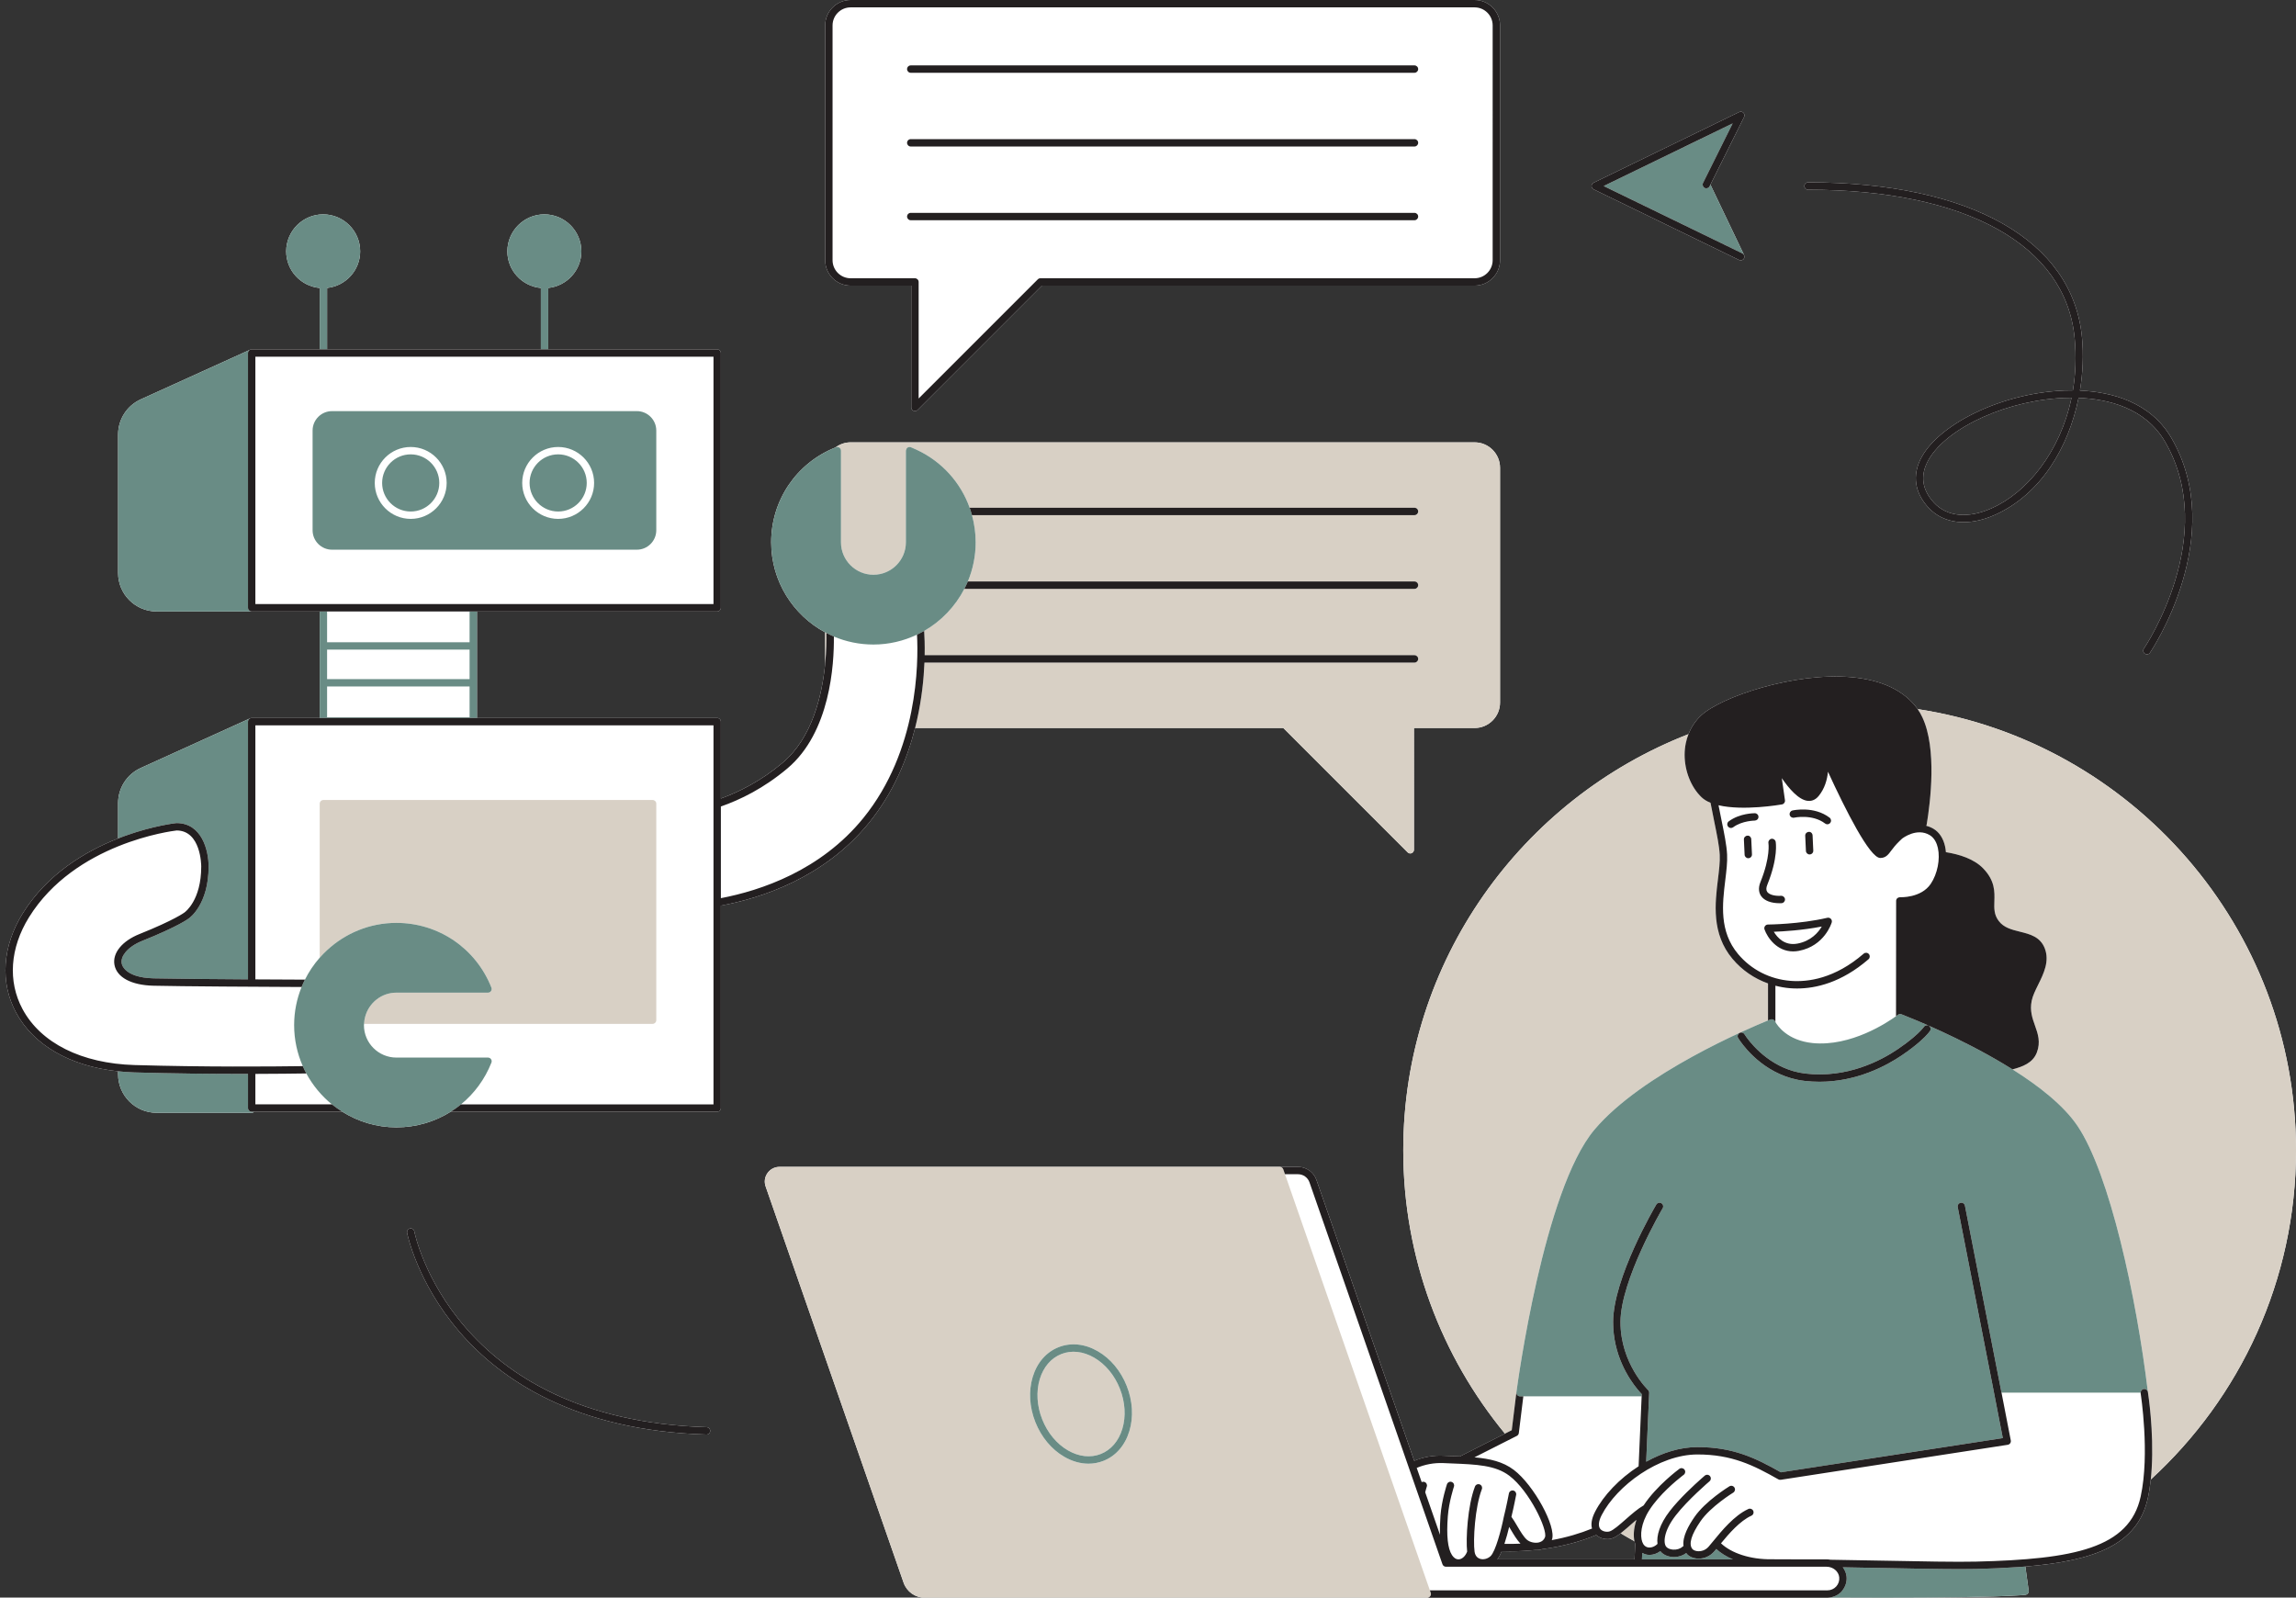
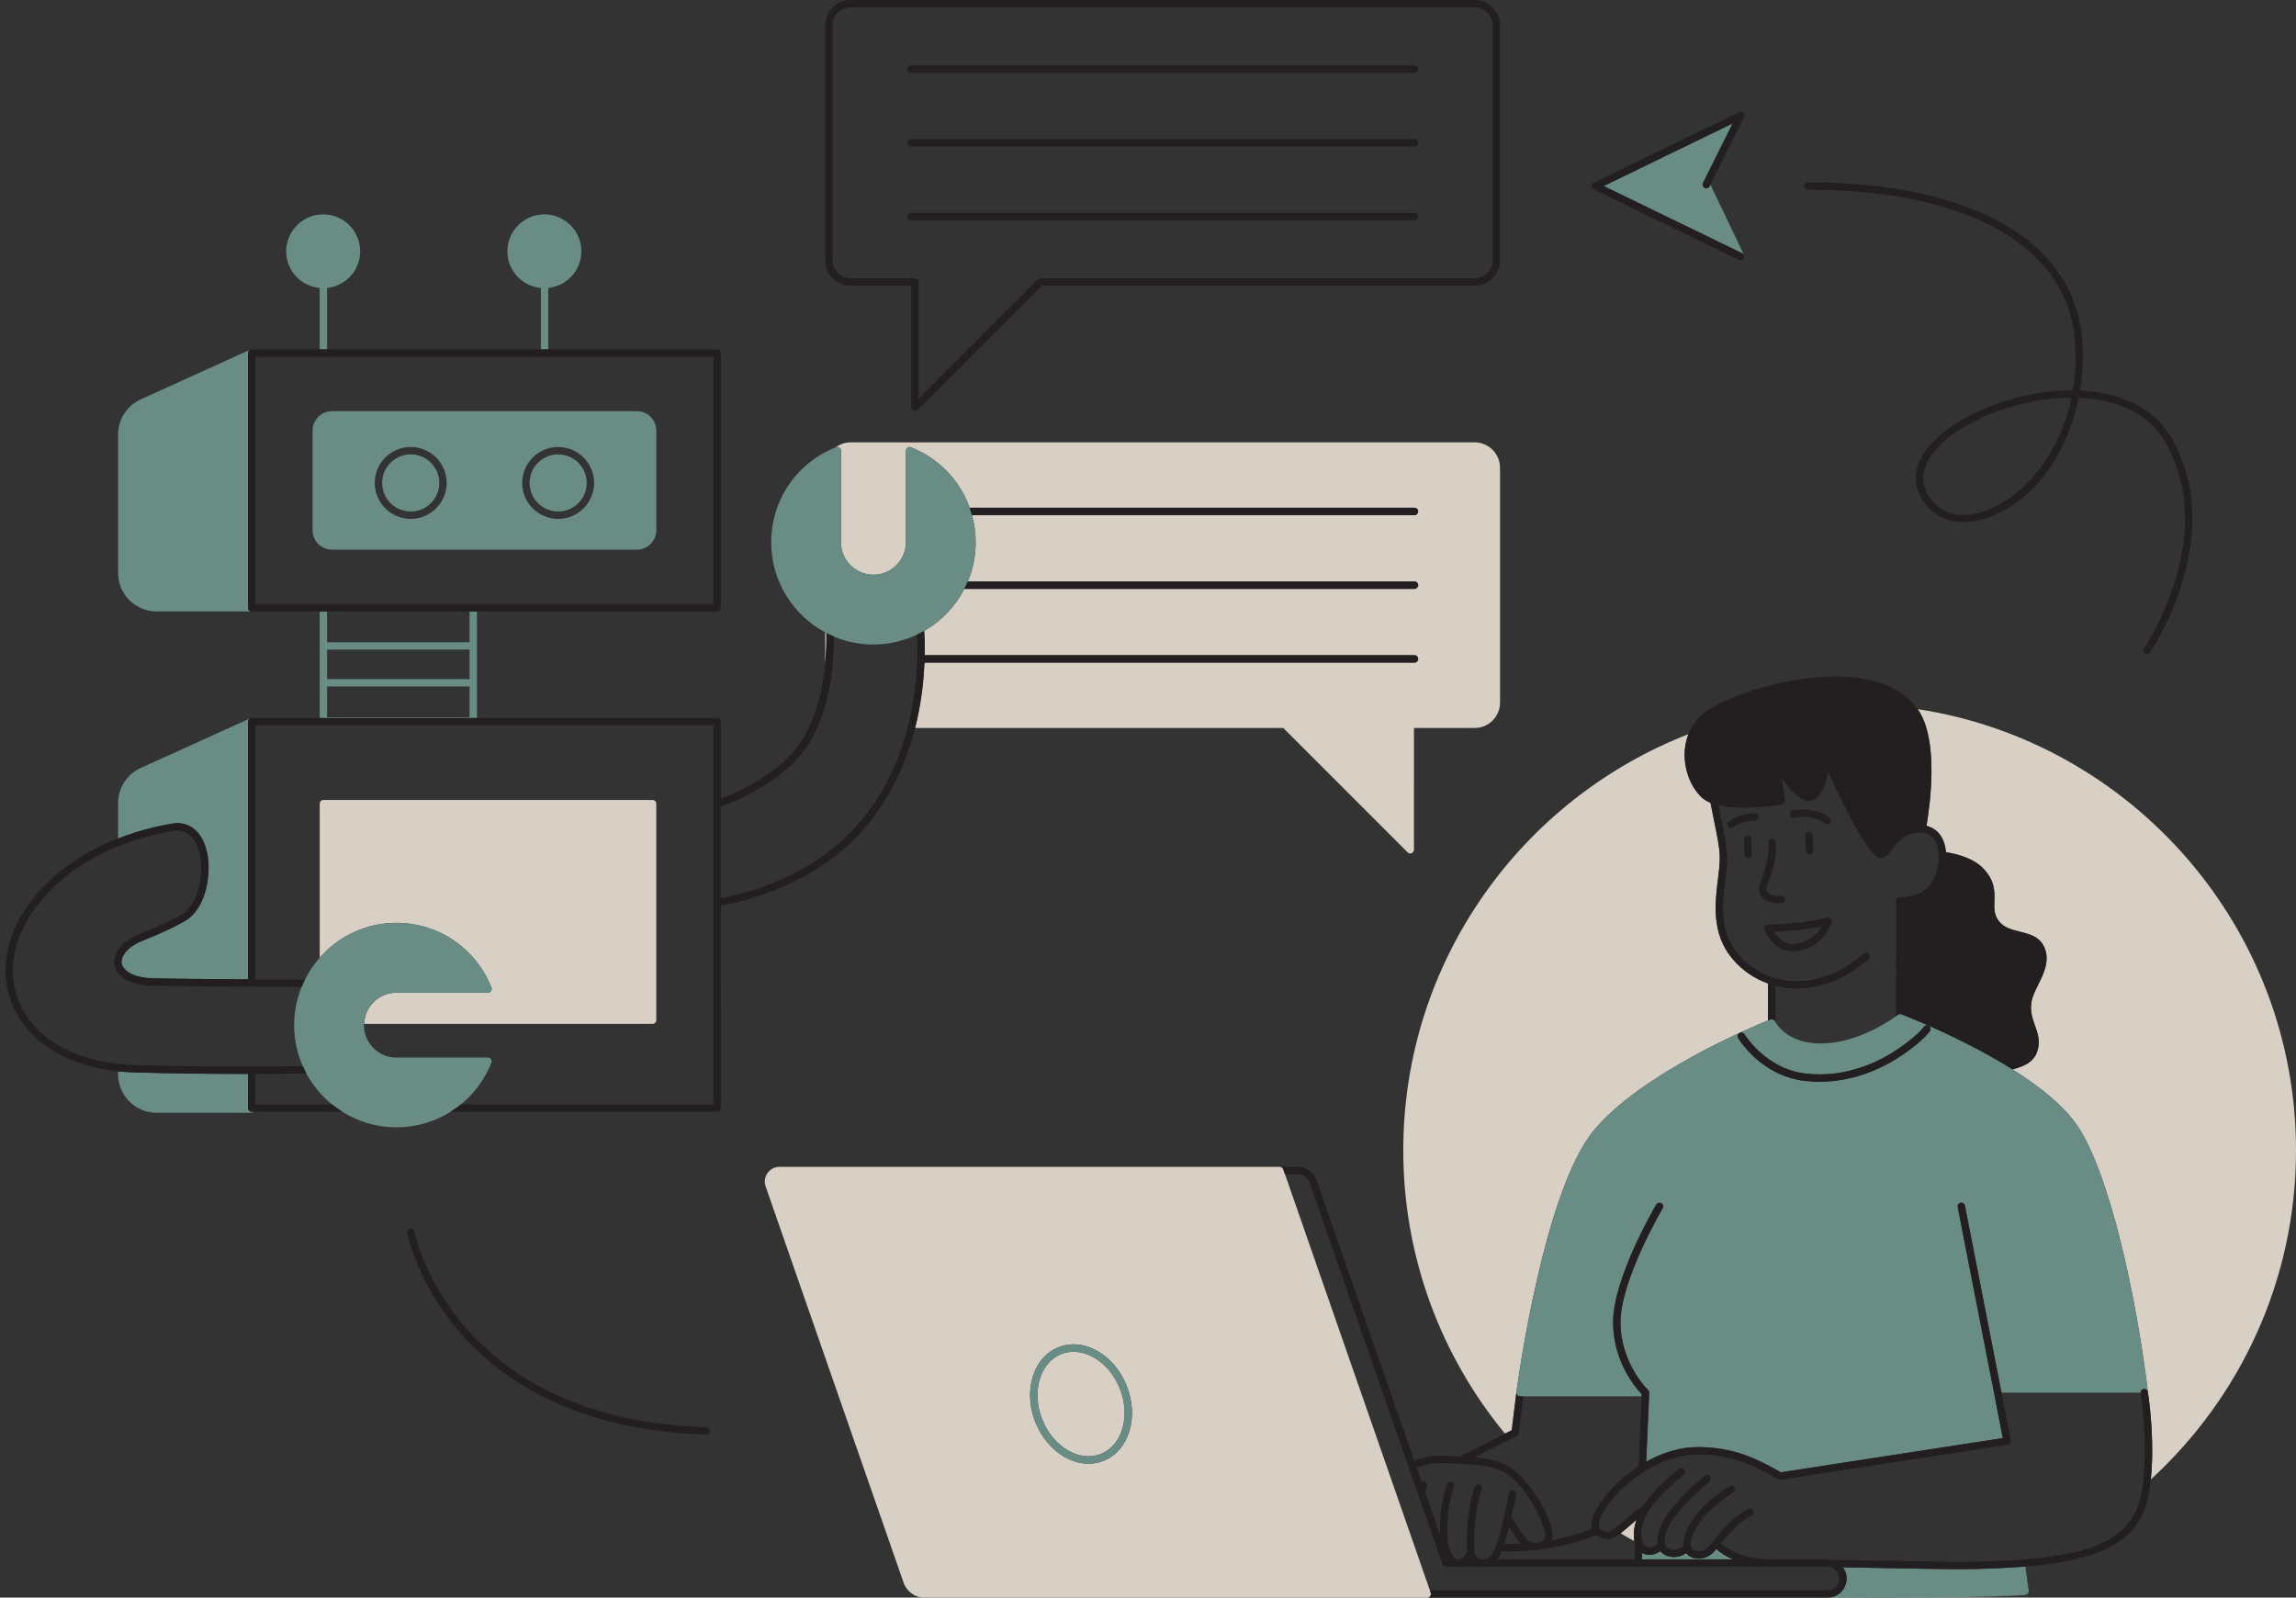
<svg xmlns="http://www.w3.org/2000/svg" height="410.6" preserveAspectRatio="xMidYMid meet" version="1.0" viewBox="-1.4 0.0 590.1 410.6" width="590.1" zoomAndPan="magnify">
  <rect x="-1.4" y="0.0" width="590.1" height="410.6" fill="#333333" stroke="none" />
  <g id="change1_1">
-     <path d="M183.872,232.76v52.023c0,0.524-0.424,0.947-0.947,0.947h-68.484c-4.084,2.565-8.883,4.015-13.967,4.015 c-5.105,0-9.858-1.487-13.895-4.015h-22.63c-0.171,0.167-0.404,0.272-0.662,0.272H38.841c-5.453,0-9.891-4.437-9.891-9.891v-0.778 c-12.259-1.296-21.697-6.662-26.223-15.078c-4.16-7.733-3.538-17.022,1.707-25.488c6.326-10.21,16.22-16.016,24.516-19.27V206.4 c0-3.871,2.277-7.406,5.802-9.006l28.142-12.776c0.003-0.001,0.006,0,0.009-0.001c0.117-0.052,0.246-0.084,0.383-0.084H80.77v-9.049 v-9.474v-8.857H63.287H38.841c-5.453,0-9.891-4.437-9.891-9.891v-35.604c0-3.871,2.277-7.406,5.802-9.006l28.142-12.776 c0.003-0.001,0.006,0,0.009-0.002c0.117-0.052,0.246-0.084,0.383-0.084H80.77V74.019c-4.82-0.457-8.617-4.48-8.617-9.417 c0-5.242,4.265-9.508,9.508-9.508s9.508,4.265,9.508,9.508c0,4.899-3.738,8.897-8.505,9.406v15.783h54.951V74.019 c-4.82-0.457-8.617-4.48-8.617-9.417c0-5.242,4.265-9.508,9.508-9.508s9.508,4.265,9.508,9.508c0,4.899-3.738,8.897-8.505,9.406 v15.783h43.414c0.524,0,0.947,0.424,0.947,0.947v65.467c0,0.524-0.424,0.947-0.947,0.947h-61.741v8.857v9.474v9.049h61.741 c0.524,0,0.947,0.424,0.947,0.947v19.751c4.666-1.689,10.304-4.493,15.874-9.183c7.645-6.438,10.163-17.444,10.938-25.485v-8.032 c-8.251-4.436-13.876-13.149-13.876-23.156c0-10.811,6.488-20.367,16.536-24.383c1.087-0.808,2.42-1.302,3.875-1.302h160.375 c3.603,0,6.534,2.931,6.534,6.534v60.345c0,3.604-2.931,6.535-6.534,6.535H362v31.295c0,0.383-0.231,0.729-0.585,0.875 c-0.117,0.048-0.241,0.072-0.363,0.072c-0.246,0-0.488-0.096-0.67-0.278l-31.964-31.964H233.79 c-2.017,7.983-5.588,16.654-11.842,24.355C210.526,225.527,194.451,230.789,183.872,232.76z M217.219,73.413h15.591v31.294 c0,0.383,0.23,0.729,0.585,0.875c0.118,0.049,0.241,0.072,0.363,0.072c0.246,0,0.489-0.096,0.67-0.278l31.964-31.964h111.203 c3.603,0,6.534-2.931,6.534-6.535V6.534c0-3.603-2.931-6.534-6.534-6.534H217.219c-3.604,0-6.535,2.931-6.535,6.534v60.345 C210.684,70.482,213.615,73.413,217.219,73.413z M588.705,295.645c0,33.458-14.403,63.61-37.327,84.6 c-0.176,1.636-0.417,3.25-0.753,4.791c-2.586,11.862-13.485,16.112-31.485,17.591l0.85,6.187c0.035,0.259-0.037,0.52-0.2,0.724 c-0.163,0.202-0.402,0.329-0.661,0.35l-0.542,0.052c-0.27,0.028-0.542,0.054-0.823,0.072c-7.235,0.466-20.61,0.622-35.216,0.622 c-4.539,0-9.197-0.015-13.827-0.04c-0.145,0.013-0.287,0.046-0.434,0.046H365.42H240.433h-4.155c-2.452,0-4.64-1.554-5.445-3.869 l-35.461-101.846c-0.408-1.171-0.229-2.422,0.489-3.433c0.719-1.012,1.842-1.591,3.082-1.591h3.594h124.987h4.687 c2.132,0,4.036,1.355,4.739,3.37l25.13,72.178c2.337-0.966,4.896-1.443,7.579-1.303l2.252,0.094c0.657,0.026,1.29,0.054,1.919,0.082 l11.57-5.855c-16.325-19.823-26.142-45.196-26.142-72.821c0-48.655,30.461-90.305,73.303-106.955 c0.704-1.789,1.765-3.401,3.163-4.732c5.028-4.791,23.902-11.206,38.615-9.92c7.861,0.687,13.595,3.406,17.041,8.08 c0.031,0.041,0.054,0.091,0.084,0.133C546.454,190.693,588.705,238.328,588.705,295.645z M384.568,398.674 c-0.349,0.84-0.726,1.563-1.121,2.107h35.252l0.171-3.932c-0.077-0.227-0.144-0.472-0.199-0.734c-1.195-0.66-2.378-1.34-3.546-2.042 c-0.824,0.634-1.579,1.114-2.256,1.326c-1.207,0.379-2.876,0.149-4.026-0.874c-3.952,1.656-8.699,2.954-13.986,3.644 c-0.057,0.018-0.106,0.049-0.165,0.065c-0.491,0.134-1.019,0.161-1.552,0.14c-2.092,0.214-4.253,0.343-6.49,0.343 C385.963,398.718,385.266,398.696,384.568,398.674z M180.211,366.803c-65.384-1.948-75.032-49.817-75.122-50.3 c-0.096-0.516-0.592-0.857-1.104-0.759c-0.514,0.094-0.855,0.588-0.76,1.103c0.092,0.498,9.965,49.854,76.928,51.851 c0.01,0,0.019,0,0.03,0c0.51,0,0.931-0.405,0.947-0.92C181.144,367.257,180.734,366.82,180.211,366.803z M462.348,47.814 c0-0.524,0.424-0.947,0.947-0.947c41.748,0,68.066,14.913,70.404,39.891c0.409,4.368,0.235,9.01-0.533,13.624 c7.99,0.349,18.097,2.848,23.539,12.235c14.641,25.253-5.329,54.853-5.533,55.149c-0.183,0.267-0.479,0.411-0.781,0.411 c-0.185,0-0.372-0.054-0.537-0.167c-0.431-0.296-0.54-0.885-0.244-1.318c0.196-0.286,19.491-28.918,5.455-53.125 c-5.07-8.745-14.683-11.017-22.246-11.304c-2.561,12.651-9.641,24.775-21.541,30.085c-6.78,3.025-13.142,2.33-17.018-1.864 c-3.216-3.479-4.078-7.446-2.494-11.475c3.542-9.008,19.431-17.318,35.421-18.527c1.251-0.093,2.679-0.159,4.173-0.146 c0.699-4.191,0.894-8.682,0.452-13.404c-2.235-23.902-27.849-38.172-68.516-38.172C462.771,48.762,462.348,48.338,462.348,47.814z M531.006,102.231c-1.329,0.001-2.567,0.058-3.677,0.142c-15.336,1.159-30.499,8.933-33.8,17.33 c-1.318,3.352-0.603,6.547,2.122,9.496c3.351,3.622,8.767,4.139,14.855,1.42C519.559,126.579,528.107,116.206,531.006,102.231z M408.189,48.666l37.399,18.161c0.133,0.064,0.274,0.095,0.414,0.095c0.155,0,0.303-0.052,0.439-0.124 c0.039-0.021,0.071-0.045,0.107-0.071c0.04-0.029,0.086-0.045,0.122-0.081c0.035-0.035,0.037-0.087,0.066-0.126 c0.036-0.048,0.092-0.075,0.119-0.132c0.03-0.062,0.034-0.128,0.05-0.193c0.008-0.033,0.021-0.065,0.025-0.099 c0.022-0.171-0.001-0.337-0.068-0.492c-0.005-0.012,0.001-0.026-0.005-0.038l-8.66-18.107l8.653-17.385 c0.181-0.363,0.111-0.8-0.174-1.089c-0.287-0.288-0.722-0.363-1.088-0.185l-37.399,18.162c-0.326,0.158-0.533,0.489-0.533,0.852 C407.656,48.177,407.863,48.508,408.189,48.666z" fill="#fff" />
-   </g>
+     </g>
  <g id="change2_1">
    <path d="M213.446,114.948c-0.035,0.014-0.067,0.031-0.102,0.045c1.087-0.808,2.42-1.302,3.875-1.302h160.375 c3.603,0,6.534,2.931,6.534,6.534v60.345c0,3.604-2.931,6.535-6.534,6.535h-15.592V218.4c0,0.383-0.231,0.729-0.585,0.875 c-0.117,0.048-0.241,0.072-0.363,0.072c-0.246,0-0.488-0.096-0.67-0.278l-31.964-31.964h-94.63c0.161-0.636,0.313-1.268,0.454-1.895 c1.262-5.591,1.782-10.758,1.952-14.916h125.943c0.524,0,0.947-0.424,0.947-0.947c0-0.524-0.424-0.947-0.947-0.947H236.254 c0.05-2.714-0.04-4.861-0.133-6.24c4.401-2.529,7.998-6.288,10.326-10.813h115.692c0.524,0,0.947-0.424,0.947-0.947 s-0.424-0.947-0.947-0.947H247.345c1.294-3.105,2.015-6.506,2.015-10.074c0-2.407-0.338-4.745-0.949-6.98h113.728 c0.524,0,0.947-0.424,0.947-0.947c0-0.524-0.424-0.947-0.947-0.947H247.815c-2.321-6.506-7.153-11.901-13.642-14.915 c-0.478-0.222-0.957-0.442-1.453-0.637c-0.291-0.115-0.622-0.079-0.881,0.097c-0.188,0.128-0.295,0.326-0.354,0.54 c-0.022,0.081-0.06,0.157-0.06,0.243v23.547c0,4.6-3.743,8.343-8.342,8.343c-4.6,0-8.343-3.742-8.343-8.343v-23.059v-0.488 c0-0.314-0.155-0.607-0.414-0.784C214.068,114.868,213.735,114.832,213.446,114.948z M210.99,162.679 c-0.1-0.052-0.206-0.094-0.306-0.148v8.032C211.003,167.254,211.027,164.456,210.99,162.679z M166.324,205.611H81.718 c-0.524,0-0.947,0.424-0.947,0.947v39.585c0.598-0.679,1.231-1.324,1.895-1.939c4.688-4.336,10.934-7.011,17.809-7.011 c10.847,0,20.436,6.532,24.428,16.639c0.116,0.292,0.079,0.622-0.097,0.881c-0.177,0.259-0.47,0.415-0.784,0.415h-23.547 c-3.827,0-7.026,2.605-8.005,6.125c-0.169,0.609-0.279,1.239-0.305,1.895h74.16c0.524,0,0.947-0.424,0.947-0.947v-55.642 C167.272,206.035,166.848,205.611,166.324,205.611z M416.681,392.785c-0.541,0.469-1.065,0.911-1.557,1.289 c1.169,0.701,2.351,1.381,3.546,2.042c-0.137-0.658-0.192-1.422-0.143-2.267c0.054-0.921,0.253-1.944,0.604-3.029l0.007-0.17 c-0.486,0.413-0.974,0.838-1.46,1.265C417.335,392.217,417.008,392.501,416.681,392.785z M443.866,246.435 c-5.438-6.475-4.491-14.245-3.729-20.49c0.279-2.28,0.542-4.432,0.453-6.216c-0.115-2.276-0.716-5.209-1.414-8.608 c-0.31-1.508-0.639-3.117-0.949-4.786c-0.9-0.37-1.687-0.834-2.3-1.418c-2.691-2.562-4.361-6.745-4.361-10.916 c0-1.031,0.108-2.035,0.307-3.004c0.163-0.797,0.395-1.567,0.687-2.307c-42.841,16.65-73.303,58.3-73.303,106.955 c0,27.625,9.817,52.998,26.142,72.821l1.735-0.878l0.006-0.003l1.199-9.767c0-0.001,0-0.001,0.001-0.002 c0-0.002-0.001-0.005-0.001-0.007c0.281-2.113,7.004-51.947,20.037-67.445c12.183-14.486,40.053-26.233,44.625-28.094v-9.51 C449.465,251.498,446.32,249.356,443.866,246.435z M491.461,182.25c0.466,0.65,0.863,1.376,1.223,2.144 c3.746,7.986,2.075,21.663,1.087,27.584c-0.016,0.097-0.059,0.18-0.101,0.263c0.621,0.158,1.251,0.403,1.881,0.781 c1.475,0.886,2.496,2.446,2.955,4.511c0.107,0.48,0.173,0.982,0.217,1.492c3.463,0.553,7.218,1.725,9.579,4.17 c3.044,3.155,2.955,5.97,2.876,8.451c-0.057,1.843-0.109,3.433,1.121,5.057c1.312,1.73,3.314,2.226,5.435,2.753 c2.572,0.638,5.233,1.297,6.395,4.287c1.284,3.305-0.298,6.51-1.695,9.339c-0.724,1.466-1.406,2.85-1.667,4.134 c-0.518,2.543,0.174,4.484,0.842,6.36c0.744,2.091,1.514,4.252,0.479,6.941c-1.049,2.728-3.711,3.647-6.246,4.333 c6.829,4.298,13.162,9.282,16.703,14.534c8.271,12.262,15.174,44.041,18.089,68.397c0,0.001,0.001,0.002,0.001,0.003 c0.08,0.505,1.555,10.035,0.975,19.621c-0.057,0.949-0.132,1.897-0.233,2.839c22.924-20.99,37.327-51.142,37.327-84.6 C588.705,238.328,546.454,190.693,491.461,182.25z M266.462,364.803c1.373,3.468,3.723,6.299,6.616,7.972 c2.822,1.632,5.821,1.958,8.446,0.916c2.626-1.04,4.589-3.331,5.529-6.451c0.963-3.199,0.738-6.872-0.635-10.34 c-1.373-3.466-3.723-6.297-6.616-7.97c-2.824-1.632-5.824-1.958-8.446-0.916c-2.626,1.04-4.589,3.331-5.529,6.451 c-0.963,3.199-0.738,6.872,0.635,10.34V364.803z M366.316,409.38c0.1,0.289,0.054,0.609-0.124,0.86 c-0.178,0.25-0.464,0.398-0.772,0.398H240.433h-4.155c-2.452,0-4.64-1.554-5.445-3.869l-35.461-101.846 c-0.408-1.171-0.229-2.422,0.489-3.433c0.719-1.012,1.842-1.591,3.082-1.591h3.594h124.987c0.403,0,0.762,0.255,0.896,0.637 l0.438,1.258l37.237,106.95L366.316,409.38z M264.701,365.501c0,0.002,0,0.002,0,0.002c1.53,3.862,4.168,7.028,7.43,8.912 c2.034,1.177,4.16,1.773,6.23,1.773c1.324,0,2.624-0.244,3.862-0.735c3.175-1.256,5.536-3.98,6.646-7.666 c1.086-3.607,0.842-7.72-0.687-11.584c-1.529-3.862-4.168-7.028-7.43-8.912c-3.333-1.928-6.916-2.296-10.092-1.038 c-3.175,1.256-5.536,3.98-6.646,7.666C262.927,357.525,263.171,361.639,264.701,365.501z" fill="#d8d0c5" />
  </g>
  <g id="change3_1">
    <path d="M28.951,147.262v-35.604c0-3.871,2.277-7.406,5.802-9.006l28.142-12.776c0.003-0.001,0.006,0,0.009-0.002 c-0.332,0.147-0.565,0.477-0.565,0.864v1.47v63.05v0.947c0,0.524,0.424,0.947,0.947,0.947H38.841 C33.388,157.153,28.951,152.715,28.951,147.262z M43.872,211.55c0.032-0.004,0.064-0.006,0.096-0.006 c6.51,0,8.246,7.019,8.246,11.166c0,9.731-4.879,13.195-5.086,13.338c-0.052,0.044-2.592,2.017-11.986,5.775 c-1.911,0.766-3.387,1.805-4.297,2.921c-0.765,0.939-1.136,1.932-0.967,2.871c0.1,0.557,0.428,1.125,0.967,1.654 c1.168,1.146,3.429,2.086,7.236,2.178c4.561,0.112,14.817,0.198,24.257,0.256V186.95v-1.47c0-0.387,0.233-0.717,0.565-0.864 c-0.003,0.001-0.006,0-0.009,0.001l-28.142,12.776c-3.525,1.6-5.802,5.135-5.802,9.006v9.097c0.643-0.252,1.273-0.486,1.895-0.708 C38.118,212.187,43.75,211.562,43.872,211.55z M62.339,284.783v-0.675v-8.099c-0.388,0-0.769,0.001-1.165,0.001 c-8.123,0-17.927-0.089-28.042-0.383c-0.773-0.023-1.533-0.067-2.287-0.12c-0.641-0.045-1.269-0.108-1.895-0.174v0.778 c0,5.453,4.437,9.891,9.891,9.891h24.445c0.258,0,0.491-0.105,0.662-0.272h-0.662C62.763,285.73,62.339,285.307,62.339,284.783z M80.77,74.019v15.772h1.895V74.008c4.766-0.509,8.505-4.508,8.505-9.406c0-5.242-4.265-9.508-9.508-9.508 c-5.242,0-9.508,4.265-9.508,9.508C72.154,69.539,75.951,73.562,80.77,74.019z M137.616,74.019v15.772h1.895V74.008 c4.766-0.509,8.505-4.508,8.505-9.406c0-5.242-4.265-9.508-9.508-9.508c-5.242,0-9.508,4.265-9.508,9.508 C128.999,69.539,132.796,73.562,137.616,74.019z M82.665,157.153v7.91h36.624v-7.91h1.895v8.857v9.474v9.049H80.77v-9.049v-9.474 v-8.857H82.665z M119.289,176.432H82.665v7.911h36.624V176.432z M82.665,166.957v7.579h36.624v-7.579H82.665z M111.502,124.122 c0-4.051-3.295-7.345-7.345-7.345s-7.345,3.295-7.345,7.345c0,4.051,3.295,7.345,7.345,7.345S111.502,128.172,111.502,124.122z M142.054,116.776c-4.051,0-7.345,3.295-7.345,7.345c0,4.051,3.295,7.345,7.345,7.345c4.051,0,7.345-3.295,7.345-7.345 S146.105,116.776,142.054,116.776z M167.272,110.659v25.625c0,2.754-2.241,4.995-4.995,4.995H83.935 c-2.754,0-4.995-2.241-4.995-4.995v-25.625c0-2.754,2.241-4.995,4.995-4.995h78.342 C165.031,105.664,167.272,107.904,167.272,110.659z M104.157,133.362c5.095,0,9.24-4.145,9.24-9.24c0-5.095-4.145-9.24-9.24-9.24 s-9.24,4.145-9.24,9.24C94.917,129.217,99.062,133.362,104.157,133.362z M151.294,124.122c0-5.095-4.145-9.24-9.24-9.24 s-9.24,4.145-9.24,9.24c0,5.095,4.145,9.24,9.24,9.24S151.294,129.217,151.294,124.122z M92.469,261.253 c0.978-3.52,4.178-6.125,8.005-6.125h23.547c0.314,0,0.607-0.155,0.784-0.415c0.176-0.259,0.213-0.588,0.097-0.881 c-3.991-10.107-13.58-16.639-24.428-16.639c-6.874,0-13.121,2.675-17.809,7.011c-0.664,0.614-1.297,1.259-1.895,1.939 c-1.497,1.7-2.772,3.591-3.794,5.636c-0.309,0.619-0.603,1.246-0.864,1.891c-1.224,3.032-1.915,6.334-1.915,9.799 c0,3.75,0.803,7.311,2.224,10.541c0.281,0.639,0.578,1.27,0.908,1.882c1.651,3.063,3.892,5.76,6.57,7.943 c0.847,0.691,1.75,1.312,2.68,1.895c4.037,2.529,8.79,4.015,13.895,4.015c5.085,0,9.883-1.45,13.967-4.015 c0.92-0.578,1.806-1.206,2.647-1.895c3.394-2.779,6.115-6.426,7.814-10.729c0.116-0.292,0.079-0.622-0.097-0.881 c-0.177-0.259-0.47-0.415-0.784-0.415h-23.547c-4.599,0-8.342-3.742-8.342-8.342c0-0.11,0.028-0.213,0.033-0.322 C92.19,262.492,92.3,261.862,92.469,261.253z M247.815,130.501c-2.321-6.506-7.153-11.901-13.642-14.915 c-0.478-0.222-0.957-0.442-1.453-0.637c-0.291-0.115-0.622-0.079-0.881,0.097c-0.188,0.128-0.295,0.326-0.354,0.54 c-0.022,0.081-0.06,0.157-0.06,0.243v23.547c0,4.6-3.743,8.343-8.342,8.343c-4.6,0-8.343-3.742-8.343-8.343v-23.059v-0.488 c0-0.314-0.155-0.607-0.414-0.784c-0.258-0.178-0.591-0.213-0.881-0.097c-0.035,0.014-0.067,0.031-0.102,0.045 c-10.048,4.016-16.536,13.572-16.536,24.383c0,10.006,5.625,18.719,13.876,23.156c0.1,0.054,0.206,0.095,0.306,0.148 c0.63,0.328,1.266,0.646,1.925,0.923c3.13,1.319,6.565,2.05,10.169,2.05c4.009,0,7.795-0.929,11.198-2.541 c0.626-0.297,1.242-0.61,1.839-0.953c4.401-2.529,7.998-6.288,10.326-10.813c0.319-0.62,0.628-1.247,0.897-1.895 c1.294-3.105,2.015-6.506,2.015-10.074c0-2.407-0.338-4.745-0.949-6.98C248.236,131.755,248.037,131.123,247.815,130.501z M439.152,398.77c-1.023,1.16-2.461,1.819-3.962,1.819c-0.046,0-0.093,0-0.139-0.002c-1.253-0.033-2.372-0.526-2.994-1.314 c-0.03-0.038-0.04-0.083-0.068-0.122c-0.837,0.648-1.951,1.028-3.138,1.028c-0.13,0-0.259-0.004-0.39-0.013 c-1.321-0.089-2.465-0.631-3.136-1.488c-0.002-0.002-0.003-0.005-0.004-0.007c-0.832,0.605-1.804,0.962-2.77,0.962 c-0.222,0-0.444-0.017-0.664-0.054c-0.432-0.073-0.822-0.239-1.188-0.446c-0.01-0.006-0.019-0.014-0.029-0.02l-0.073,1.667h0.025 h23.353c-1.681-0.713-3.127-1.613-4.266-2.665C439.507,398.359,439.321,398.579,439.152,398.77z M550.635,357.782 c-0.083-0.517-0.576-0.86-1.083-0.786c-0.467,0.075-0.781,0.48-0.782,0.936h-35.758l-0.035-0.181 c-0.001-0.003-0.003-0.005-0.003-0.008l-0.148-0.758l-9.212-47.101c-0.1-0.516-0.609-0.859-1.11-0.748 c-0.514,0.1-0.849,0.598-0.748,1.11l9.354,47.83l0.005,0.028c0.001,0.003-0.001,0.006,0,0.009l2.233,11.499l-0.641,0.099 l-56.4,8.696c-6.508-3.684-12.279-6.482-21.428-6.482c-0.006,0-0.013,0-0.018,0c-4.482,0.002-8.999,1.457-13.064,3.705 c-0.035,0.02-0.071,0.039-0.106,0.058l0.772-17.716c0.005-0.112-0.023-0.219-0.057-0.323c-0.008-0.025-0.005-0.052-0.016-0.077 c-0.05-0.123-0.126-0.23-0.22-0.321c-0.002-0.002-0.003-0.006-0.006-0.008c-0.07-0.068-7.078-6.817-7.078-17.431 c0-10.792,10.731-29.081,10.84-29.266c0.266-0.45,0.117-1.031-0.335-1.297c-0.446-0.265-1.029-0.117-1.297,0.335 c-0.453,0.766-11.103,18.919-11.103,30.229c0,8.404,3.958,14.435,6.192,17.172c0.492,0.602,0.903,1.05,1.167,1.323l-0.025,0.572 h-30.407h-0.838c-0.274,0-0.533-0.118-0.712-0.324c-0.178-0.202-0.26-0.472-0.227-0.74c0-0.002-0.001-0.005-0.001-0.007 c0.281-2.113,7.004-51.947,20.037-67.445c12.183-14.486,40.053-26.233,44.625-28.094c0.311-0.126,0.516-0.208,0.6-0.241 c0.459-0.18,0.992,0.024,1.205,0.477c0.009,0.018,0.043,0.083,0.091,0.168c0.476,0.85,2.993,4.745,9.589,5.413 c9.849,0.967,19.263-5.35,21.414-6.905c0.286-0.207,0.455-0.337,0.468-0.347c0.263-0.207,0.618-0.263,0.927-0.142 c0.075,0.029,0.257,0.099,0.5,0.194c2.622,1.026,14.543,5.834,25.822,12.599c0.746,0.448,1.49,0.901,2.227,1.365 c6.829,4.298,13.162,9.282,16.703,14.534C540.817,301.647,547.72,333.426,550.635,357.782z M494.121,265.629 c0.334-0.39,0.502-0.628,0.52-0.657c0.283-0.439,0.157-1.018-0.278-1.305c-0.435-0.281-1.021-0.161-1.31,0.27 c-0.006,0.008-0.216,0.317-0.755,0.887c-0.896,0.948-2.7,2.622-5.986,4.851c-4.239,2.874-12.962,7.513-23.702,6.245 c-8.238-0.964-13.367-6.928-15.048-9.207c-0.394-0.534-0.601-0.868-0.611-0.885c-0.272-0.448-0.853-0.594-1.301-0.322 c-0.448,0.27-0.592,0.851-0.324,1.299c0.035,0.058,0.205,0.329,0.48,0.723c1.582,2.267,7.113,9.167,16.581,10.276 c1.319,0.154,2.607,0.224,3.864,0.224c9.559,0,17.185-4.114,21.123-6.784C491.385,268.525,493.306,266.578,494.121,265.629z M517.245,402.765c-3.357,0.235-6.919,0.395-10.735,0.486c-1.114,0.026-2.448,0.039-3.962,0.039c-5.187,0-12.459-0.139-20.057-0.285 c-3.319-0.063-6.793-0.129-10.272-0.188c0.528,0.685,0.881,1.499,0.97,2.386c0.128,1.267-0.259,2.518-1.029,3.512 c-0.076,0.098-0.135,0.207-0.218,0.3c-0.834,0.922-1.993,1.466-3.222,1.577c4.63,0.025,9.288,0.04,13.827,0.04 c14.605,0,27.98-0.155,35.216-0.622c0.281-0.018,0.553-0.044,0.823-0.072l0.542-0.052c0.259-0.02,0.498-0.148,0.661-0.35 c0.163-0.204,0.235-0.464,0.2-0.724l-0.85-6.187C518.521,402.678,517.881,402.721,517.245,402.765z M288.181,356.202 c1.529,3.864,1.774,7.977,0.687,11.584c-1.11,3.686-3.47,6.41-6.646,7.666c-1.238,0.49-2.538,0.735-3.862,0.735 c-2.071,0-4.197-0.596-6.23-1.773c-3.261-1.884-5.899-5.05-7.43-8.912c0,0,0,0,0-0.002c-1.529-3.862-1.774-7.975-0.687-11.582 c1.11-3.686,3.47-6.41,6.646-7.666c3.176-1.258,6.76-0.89,10.092,1.038C284.013,349.174,286.652,352.34,288.181,356.202z M286.419,356.9c-1.373-3.466-3.723-6.297-6.616-7.97c-2.824-1.632-5.824-1.958-8.446-0.916c-2.626,1.04-4.589,3.331-5.529,6.451 c-0.963,3.199-0.738,6.872,0.635,10.34v-0.002c1.373,3.468,3.723,6.299,6.616,7.972c2.822,1.632,5.821,1.958,8.446,0.916 c2.626-1.04,4.589-3.331,5.529-6.451C288.017,364.041,287.792,360.368,286.419,356.9z M446.671,66.647 c0.035-0.035,0.037-0.087,0.066-0.126c-0.057,0.076-0.113,0.153-0.188,0.207C446.589,66.699,446.635,66.683,446.671,66.647z M446.417,65.123c0.212,0.103,0.359,0.28,0.446,0.482c-0.005-0.012,0.001-0.026-0.005-0.038l-8.66-18.107l8.653-17.385l-8.86,17.798 c-0.231,0.47-0.805,0.659-1.269,0.427c-0.214-0.107-0.361-0.287-0.445-0.492c-0.034-0.084-0.049-0.172-0.058-0.262 c-0.004-0.043-0.018-0.083-0.017-0.126c0.004-0.132,0.032-0.264,0.094-0.39l7.62-15.31l-33.143,16.095l33.206,16.125L446.417,65.123 z" fill="#698c85" />
  </g>
  <g id="change4_1">
    <path d="M467.679,211.659c-3.296-2.513-7.929-1.516-7.975-1.504c-0.501,0.107-1.018-0.207-1.131-0.718 c-0.115-0.509,0.204-1.016,0.714-1.131c0.224-0.052,5.535-1.206,9.539,1.847c0.416,0.316,0.498,0.91,0.18,1.327 c-0.187,0.246-0.468,0.374-0.753,0.374C468.051,211.854,467.849,211.791,467.679,211.659z M450.547,209.968 c0.007-0.524-0.411-0.951-0.933-0.959c-0.178,0.006-3.847-0.022-6.697,2.084c-0.422,0.311-0.511,0.905-0.2,1.325 c0.187,0.252,0.472,0.385,0.762,0.385c0.196,0,0.394-0.061,0.563-0.185c2.345-1.73,5.585-1.697,5.548-1.714 C450.115,210.884,450.54,210.492,450.547,209.968z M463.464,213.809c-0.522,0.024-0.927,0.466-0.901,0.99l0.181,3.903 c0.022,0.507,0.442,0.903,0.946,0.903c0.015,0,0.03,0,0.044-0.002c0.522-0.024,0.927-0.466,0.901-0.99l-0.181-3.903 C464.431,214.189,463.993,213.732,463.464,213.809z M452.104,238.883c-0.104-0.289-0.061-0.611,0.117-0.862 c0.176-0.252,0.463-0.402,0.77-0.403c0.081,0,8.112-0.063,15.264-1.734c0.322-0.072,0.674,0.028,0.903,0.274 c0.233,0.244,0.316,0.596,0.22,0.918c-0.074,0.248-1.863,6.045-8.44,7.304c-0.52,0.1-1.018,0.144-1.491,0.144 C455.273,244.523,452.848,240.972,452.104,238.883z M454.494,239.477c0.886,1.477,2.781,3.668,6.088,3.04 c3.473-0.664,5.335-2.852,6.242-4.389C461.844,239.105,456.898,239.392,454.494,239.477z M522.435,253.083 c1.397-2.829,2.979-6.034,1.695-9.339c-1.162-2.99-3.823-3.649-6.395-4.287c-2.121-0.527-4.123-1.023-5.435-2.753 c-1.231-1.625-1.179-3.214-1.121-5.057c0.08-2.481,0.168-5.296-2.876-8.451c-2.361-2.446-6.115-3.618-9.579-4.17 c-0.044-0.51-0.111-1.012-0.217-1.492c-0.459-2.065-1.48-3.625-2.955-4.511c-0.63-0.378-1.26-0.623-1.881-0.781 c0.042-0.083,0.085-0.166,0.101-0.263c0.987-5.921,2.658-19.598-1.087-27.584c-0.36-0.767-0.757-1.494-1.223-2.144 c-0.03-0.042-0.053-0.091-0.084-0.133c-3.446-4.674-9.18-7.393-17.041-8.08c-14.713-1.286-33.587,5.129-38.615,9.92 c-1.398,1.331-2.459,2.943-3.163,4.732c-0.291,0.741-0.523,1.511-0.687,2.307c-0.199,0.97-0.307,1.974-0.307,3.004 c0,4.171,1.671,8.354,4.361,10.916c0.613,0.584,1.4,1.048,2.3,1.418c0.31,1.669,0.64,3.278,0.949,4.786 c0.698,3.399,1.299,6.332,1.414,8.608c0.089,1.784-0.174,3.936-0.453,6.216c-0.762,6.245-1.71,14.015,3.729,20.49 c2.455,2.921,5.6,5.064,9.136,6.325v9.51c0.311-0.126,0.516-0.208,0.6-0.241c0.459-0.18,0.992,0.024,1.205,0.477 c0.009,0.018,0.043,0.083,0.091,0.168v-9.332c1.218,0.312,2.468,0.54,3.753,0.642c0.57,0.046,1.177,0.072,1.817,0.072 c4.774,0,11.373-1.475,18.356-7.515c0.396-0.342,0.439-0.94,0.096-1.336c-0.342-0.396-0.94-0.439-1.336-0.096 c-7.424,6.419-14.309,7.335-18.784,6.987c-5.324-0.424-10.111-2.868-13.482-6.88c-4.909-5.844-4.052-12.857-3.297-19.043 c0.289-2.363,0.561-4.595,0.463-6.538c-0.12-2.422-0.736-5.422-1.449-8.897c-0.247-1.199-0.504-2.474-0.755-3.778 c6.376,1.495,15.798-0.125,16.304-0.215c0.503-0.089,0.846-0.561,0.773-1.067l-0.811-5.681c1.802,2.628,4.324,5.592,6.665,5.834 c0.736,0.083,1.83-0.071,2.779-1.218c1.586-1.919,2.221-4.225,2.419-6.268c4.519,9.828,10.731,22.165,13.438,22.166 c0.002,0,0.004,0,0.004,0c1.414,0,2.065-0.877,2.82-1.891c0.478-0.645,1.131-1.499,2.174-2.502c0.198-0.191,0.386-0.378,0.616-0.58 c0.239-0.188,3.816-2.878,7.114-0.895c1.288,0.773,1.843,2.221,2.084,3.299c0.638,2.874-0.113,6.663-1.828,9.213 c-2.493,3.705-7.842,3.446-7.898,3.444c-0.03-0.002-0.058,0.012-0.088,0.013c-0.227,0.008-0.45,0.086-0.617,0.244 c-0.189,0.178-0.298,0.427-0.298,0.687l-0.031,29.636c0.286-0.207,0.455-0.337,0.468-0.347c0.263-0.207,0.618-0.263,0.927-0.142 c0.075,0.029,0.257,0.099,0.5,0.194c2.622,1.026,14.543,5.834,25.822,12.599c0.746,0.448,1.49,0.901,2.227,1.365 c2.535-0.686,5.197-1.605,6.246-4.333c1.034-2.689,0.265-4.85-0.479-6.941c-0.668-1.876-1.36-3.817-0.842-6.36 C521.029,255.933,521.712,254.549,522.435,253.083z M462.348,47.814c0-0.524,0.424-0.947,0.947-0.947 c41.748,0,68.066,14.913,70.404,39.891c0.409,4.368,0.235,9.01-0.533,13.624c7.99,0.349,18.097,2.848,23.539,12.235 c14.641,25.253-5.329,54.853-5.533,55.149c-0.183,0.267-0.479,0.411-0.781,0.411c-0.185,0-0.372-0.054-0.537-0.167 c-0.431-0.296-0.54-0.885-0.244-1.318c0.196-0.286,19.491-28.918,5.455-53.125c-5.07-8.745-14.683-11.017-22.246-11.304 c-2.561,12.651-9.641,24.775-21.541,30.085c-6.78,3.025-13.142,2.33-17.018-1.864c-3.216-3.479-4.078-7.446-2.494-11.475 c3.542-9.008,19.431-17.318,35.421-18.527c1.251-0.093,2.679-0.159,4.173-0.146c0.699-4.191,0.894-8.682,0.452-13.404 c-2.235-23.902-27.849-38.172-68.516-38.172C462.771,48.762,462.348,48.338,462.348,47.814z M531.006,102.231 c-1.329,0.001-2.567,0.058-3.677,0.142c-15.336,1.159-30.499,8.933-33.8,17.33c-1.318,3.352-0.603,6.547,2.122,9.496 c3.351,3.622,8.767,4.139,14.855,1.42C519.559,126.579,528.107,116.206,531.006,102.231z M451.245,230.317 c0.825,1.169,2.53,1.823,4.719,1.823c0.161,0,0.328-0.004,0.494-0.009c0.524-0.024,0.929-0.466,0.907-0.988 c-0.022-0.522-0.487-0.923-0.988-0.907c-1.723,0.098-3.09-0.313-3.584-1.012c-0.302-0.427-0.292-1.042,0.026-1.826 c2.846-7.034,2.182-10.894,2.15-11.055c-0.094-0.513-0.579-0.844-1.097-0.759c-0.513,0.093-0.855,0.583-0.766,1.097 c0.006,0.035,0.568,3.553-2.045,10.005C450.344,228.456,450.766,229.638,451.245,230.317z M493.054,263.938 c-0.006,0.008-0.216,0.317-0.755,0.887c-0.896,0.948-2.7,2.622-5.986,4.851c-4.239,2.874-12.962,7.513-23.702,6.245 c-8.238-0.964-13.367-6.928-15.048-9.207c-0.394-0.534-0.601-0.868-0.611-0.885c-0.272-0.448-0.853-0.594-1.301-0.322 c-0.448,0.27-0.592,0.851-0.324,1.299c0.035,0.058,0.205,0.329,0.48,0.723c1.582,2.267,7.113,9.167,16.581,10.276 c1.319,0.154,2.607,0.224,3.864,0.224c9.559,0,17.185-4.114,21.123-6.784c4.01-2.72,5.932-4.667,6.746-5.616 c0.334-0.39,0.502-0.628,0.52-0.657c0.283-0.439,0.157-1.018-0.278-1.305C493.929,263.386,493.342,263.507,493.054,263.938z M447.705,214.779c-0.522,0.024-0.927,0.466-0.901,0.99l0.181,3.903c0.022,0.507,0.442,0.903,0.946,0.903 c0.015,0,0.03,0,0.044-0.002c0.522-0.024,0.927-0.466,0.901-0.99l-0.181-3.903C448.671,215.158,448.221,214.703,447.705,214.779z M62.339,156.205v-0.947v-63.05v-1.47c0-0.387,0.233-0.717,0.565-0.864c0.117-0.052,0.246-0.084,0.383-0.084H80.77h1.895h54.951 h1.895h43.414c0.524,0,0.947,0.424,0.947,0.947v65.467c0,0.524-0.424,0.947-0.947,0.947h-61.741h-1.895H82.665H80.77H63.287 C62.763,157.153,62.339,156.729,62.339,156.205z M64.234,155.258h17.484h38.519h61.741V91.685H64.234V155.258z M362.139,149.449 H247.345c-0.27,0.648-0.578,1.274-0.897,1.895H362.14c0.524,0,0.947-0.424,0.947-0.947S362.663,149.449,362.139,149.449z M180.211,366.803c-65.384-1.948-75.032-49.817-75.122-50.3c-0.096-0.516-0.592-0.857-1.104-0.759 c-0.514,0.094-0.855,0.588-0.76,1.103c0.092,0.498,9.965,49.854,76.928,51.851c0.01,0,0.019,0,0.03,0c0.51,0,0.931-0.405,0.947-0.92 C181.144,367.257,180.734,366.82,180.211,366.803z M550.636,357.784c0.08,0.505,1.555,10.035,0.975,19.621 c-0.057,0.949-0.132,1.897-0.233,2.839c-0.176,1.636-0.417,3.25-0.753,4.791c-2.586,11.862-13.485,16.112-31.485,17.591 c-0.619,0.051-1.258,0.094-1.894,0.138c-3.357,0.235-6.919,0.395-10.735,0.486c-1.114,0.026-2.448,0.039-3.962,0.039 c-5.187,0-12.459-0.139-20.057-0.285c-3.319-0.063-6.793-0.129-10.272-0.188c0.528,0.685,0.881,1.499,0.97,2.386 c0.128,1.267-0.259,2.518-1.029,3.512c-0.076,0.098-0.135,0.207-0.218,0.3c-0.834,0.922-1.993,1.466-3.222,1.577 c-0.145,0.013-0.287,0.046-0.434,0.046H365.42c0.307,0,0.594-0.148,0.772-0.398c0.178-0.252,0.224-0.572,0.124-0.86l-0.222-0.637 h102.192c0.857,0,1.676-0.365,2.252-0.999c0.581-0.644,0.855-1.478,0.768-2.352c-0.154-1.523-1.578-2.716-3.246-2.716h-97.834 c-0.403,0-0.762-0.255-0.896-0.637l-34.172-98.149c-0.437-1.255-1.621-2.097-2.948-2.097h-3.353l-0.438-1.258 c-0.133-0.381-0.492-0.637-0.896-0.637h4.687c2.132,0,4.036,1.355,4.739,3.37l25.13,72.178c2.337-0.966,4.896-1.443,7.579-1.303 l2.252,0.094c0.657,0.026,1.29,0.054,1.919,0.082l11.57-5.855l1.735-0.878l0.006-0.003l1.199-9.767c0-0.001,0-0.001,0.001-0.002 c-0.032,0.268,0.049,0.539,0.227,0.74c0.179,0.205,0.439,0.324,0.712,0.324h0.838l-1.158,9.437 c-0.039,0.315-0.231,0.588-0.513,0.731l-10.894,5.513c3.958,0.35,7.311,1.096,10.117,3.223c5.15,3.904,11.01,14.635,9.798,17.94 c-0.016,0.042-0.043,0.076-0.059,0.117c3.874-0.707,7.358-1.748,10.357-2.979c-0.274-1.017-0.187-2.426,0.805-4.349 c2.14-4.151,6.216-8.464,11.171-11.656l0.784-17.977l0.025-0.572c-0.264-0.273-0.675-0.721-1.167-1.323 c-2.235-2.737-6.192-8.768-6.192-17.172c0-11.31,10.649-29.463,11.103-30.229c0.268-0.452,0.851-0.6,1.297-0.335 c0.452,0.266,0.601,0.848,0.335,1.297c-0.109,0.185-10.84,18.475-10.84,29.266c0,10.614,7.008,17.363,7.078,17.431 c0.002,0.002,0.003,0.006,0.006,0.008c0.095,0.092,0.17,0.201,0.22,0.321c0.01,0.024,0.008,0.052,0.016,0.077 c0.034,0.104,0.062,0.212,0.057,0.323l-0.772,17.716c0.035-0.02,0.071-0.039,0.106-0.058c4.065-2.248,8.582-3.703,13.064-3.705 c0.006,0,0.013,0,0.018,0c9.149,0,14.92,2.798,21.428,6.482l56.4-8.696l0.641-0.099l-2.233-11.499c-0.001-0.003,0.001-0.006,0-0.009 l-0.005-0.028l-9.354-47.83c-0.102-0.513,0.233-1.01,0.748-1.11c0.501-0.111,1.01,0.231,1.11,0.748l9.212,47.101l0.148,0.758 c0.001,0.003,0.003,0.005,0.003,0.008l0.035,0.181l2.385,12.285c0.048,0.254-0.007,0.516-0.155,0.727 c-0.148,0.209-0.376,0.352-0.631,0.39l-58.341,8.995c-0.207,0.037-0.424-0.007-0.612-0.113c-6.378-3.625-11.961-6.397-20.78-6.397 c-0.006,0-0.011,0-0.017,0c-9.922,0.006-20.732,8.051-24.605,15.562c-0.827,1.606-0.951,2.887-0.346,3.605 c0.559,0.661,1.673,0.827,2.391,0.607c0.944-0.298,2.563-1.723,4.128-3.101c1.545-1.361,3.135-2.746,4.598-3.58 c3.291-5.024,8.941-9.214,9.184-9.393c0.418-0.307,1.014-0.22,1.323,0.204c0.311,0.42,0.22,1.014-0.202,1.323 c-0.009,0.007-0.186,0.139-0.469,0.36c-1.42,1.111-5.797,4.705-8.365,8.711c-2.237,3.495-2.38,6.584-1.823,8.166 c0.287,0.814,0.814,1.308,1.527,1.429c0.807,0.132,1.722-0.238,2.397-0.913c-0.288-2.053,0.519-5.026,3.147-8.43 c2.501-3.241,6.365-6.786,8.101-8.324c0.509-0.451,0.845-0.738,0.897-0.782c0.403-0.339,0.999-0.289,1.336,0.107 c0.248,0.293,0.285,0.692,0.131,1.018c-0.056,0.118-0.133,0.228-0.239,0.318c-0.057,0.048-5.614,4.787-8.728,8.821 c-3.138,4.065-3.155,7.054-2.428,7.983c0.335,0.427,0.997,0.714,1.773,0.766c0.955,0.061,1.891-0.226,2.441-0.762 c0.074-0.072,0.163-0.119,0.252-0.162c-0.331-2.436,1.343-5.317,2.818-7.462c2.802-4.077,8.719-7.729,8.971-7.883 c0.448-0.272,1.029-0.131,1.303,0.315c0.272,0.446,0.133,1.029-0.313,1.303c-0.059,0.035-5.827,3.595-8.399,7.339 c-2.393,3.483-3.105,5.883-2.115,7.137c0.222,0.279,0.788,0.572,1.556,0.594c0.59-0.007,1.695-0.117,2.629-1.177 c0.328-0.374,0.725-0.859,1.179-1.414c2.152-2.631,5.401-6.593,8.973-8.238c0.021-0.01,0.041-0.024,0.063-0.034 c0.472-0.215,1.038-0.006,1.253,0.472c0.216,0.477,0.006,1.038-0.472,1.253c-2.934,1.327-5.78,4.623-7.816,7.099 c2.682,2.549,7.557,4.159,12.909,4.098c2.342-0.006,4.853,0.006,7.447,0.028h6.794c0.335,0,0.664,0.033,0.984,0.094 c4.54,0.068,9.142,0.153,13.485,0.236c9.794,0.189,19.047,0.372,23.937,0.246c25.207-0.605,39.414-3.449,42.308-16.724 c2.406-11.034,0.015-26.396-0.011-26.552c-0.008-0.051,0.006-0.098,0.006-0.148c0.001-0.457,0.315-0.861,0.782-0.936 c0.508-0.074,1,0.269,1.083,0.786C550.635,357.783,550.636,357.784,550.636,357.784z M381.706,399.937 c1.253-1.184,2.742-6.795,3.386-10.053c0.001-0.007,0.008-0.011,0.009-0.018c0.003-0.012-0.001-0.024,0.002-0.036 c0.62-2.404,1.297-5.953,1.305-5.99c0.098-0.514,0.583-0.849,1.108-0.753c0.513,0.098,0.851,0.594,0.753,1.108 c-0.026,0.139-0.62,3.237-1.218,5.655c0.483,0.646,0.969,1.463,1.479,2.331c0.794,1.349,1.693,2.881,2.531,3.575 c0.773,0.64,2.121,0.929,3.138,0.648c0.735-0.198,1.236-0.646,1.488-1.332c0.698-1.9-3.965-11.837-9.161-15.779 c-3.581-2.715-8.484-2.913-14.692-3.162l-2.263-0.096c-2.423-0.103-4.741,0.347-6.856,1.237l1.274,3.66 c0.218-0.108,0.478-0.133,0.73-0.049c0.494,0.172,0.755,0.711,0.585,1.206c-0.004,0.011-0.185,0.555-0.409,1.445l3.804,10.927 c-0.055-1.429-0.02-3.044,0.12-4.9c0.302-3.977,1.614-7.918,1.669-8.085c0.165-0.496,0.707-0.768,1.199-0.596 c0.496,0.165,0.762,0.703,0.596,1.199c-0.011,0.037-1.29,3.89-1.573,7.626c-0.379,5.011-0.03,8.273,1.066,9.972 c0.361,0.557,0.959,1.184,1.85,1.09c0.846-0.106,1.632-0.882,2.051-1.981c-0.363-3.218,0.106-11.789,2.011-16.723 c0.189-0.49,0.738-0.731,1.225-0.544c0.489,0.189,0.731,0.738,0.544,1.225c-1.782,4.615-2.28,13.175-1.873,16.056 c0.167,1.173,0.831,1.641,1.36,1.826C379.829,400.931,380.94,400.659,381.706,399.937z M386.896,393.143 c-0.142-0.244-0.285-0.483-0.422-0.714c-0.296,1.247-0.717,2.843-1.219,4.365c1.406,0.031,2.778,0.008,4.125-0.053 C388.485,395.804,387.676,394.468,386.896,393.143z M419.14,390.649c-0.486,0.413-0.974,0.838-1.46,1.265 c-0.345,0.304-0.672,0.587-0.999,0.871c-0.541,0.469-1.065,0.911-1.557,1.289c-0.824,0.634-1.579,1.114-2.256,1.326 c-1.207,0.379-2.876,0.149-4.026-0.874c-3.952,1.656-8.699,2.954-13.986,3.644c-0.057,0.018-0.106,0.049-0.165,0.065 c-0.491,0.134-1.019,0.161-1.552,0.14c-2.092,0.214-4.253,0.343-6.49,0.343c-0.687,0-1.384-0.021-2.082-0.043 c-0.349,0.84-0.726,1.563-1.121,2.107h35.252l0.171-3.932c-0.077-0.227-0.144-0.472-0.199-0.734 c-0.137-0.658-0.192-1.422-0.143-2.267c0.054-0.921,0.253-1.944,0.604-3.029L419.14,390.649z M443.975,400.781 c-1.681-0.713-3.127-1.613-4.266-2.665c-0.202,0.242-0.388,0.463-0.556,0.654c-1.023,1.16-2.461,1.819-3.962,1.819 c-0.046,0-0.093,0-0.139-0.002c-1.253-0.033-2.372-0.526-2.994-1.314c-0.03-0.038-0.04-0.083-0.068-0.122 c-0.837,0.648-1.951,1.028-3.138,1.028c-0.13,0-0.259-0.004-0.39-0.013c-1.321-0.089-2.465-0.631-3.136-1.488 c-0.002-0.002-0.003-0.005-0.004-0.007c-0.832,0.605-1.804,0.962-2.77,0.962c-0.222,0-0.444-0.017-0.664-0.054 c-0.432-0.073-0.822-0.239-1.188-0.446c-0.01-0.006-0.019-0.014-0.029-0.02l-0.073,1.667h0.025h23.352V400.781z M408.189,48.666 l37.399,18.161c0.133,0.064,0.274,0.095,0.414,0.095c0.155,0,0.303-0.052,0.439-0.124c0.039-0.021,0.071-0.045,0.107-0.071 c0.075-0.054,0.13-0.131,0.188-0.207c0.036-0.048,0.092-0.075,0.119-0.132c0.03-0.062,0.034-0.128,0.05-0.193 c0.008-0.033,0.021-0.065,0.025-0.099c0.022-0.171-0.001-0.337-0.068-0.492c-0.087-0.201-0.233-0.378-0.446-0.482l-2.439-1.184 l-33.206-16.125l33.143-16.095l-7.62,15.31c-0.063,0.126-0.09,0.258-0.094,0.39c-0.001,0.043,0.012,0.084,0.017,0.126 c0.009,0.091,0.024,0.178,0.058,0.262c0.084,0.205,0.231,0.386,0.445,0.492c0.464,0.232,1.038,0.043,1.269-0.427l8.86-17.798 c0.181-0.363,0.111-0.8-0.174-1.089c-0.287-0.288-0.722-0.363-1.088-0.185l-37.399,18.162c-0.326,0.158-0.533,0.489-0.533,0.852 C407.656,48.177,407.863,48.508,408.189,48.666z M363.087,169.345c0-0.524-0.424-0.947-0.947-0.947H236.254 c0.05-2.714-0.04-4.861-0.133-6.24c-0.598,0.344-1.213,0.656-1.839,0.953c0.392,7.343,0.275,29.814-13.804,47.153 c-10.945,13.48-26.341,18.619-36.605,20.578v-23.56c4.941-1.717,11.022-4.671,17.095-9.785c11.033-9.291,12.03-26.771,11.947-33.895 c-0.658-0.277-1.295-0.595-1.925-0.923c0.037,1.777,0.013,4.575-0.306,7.885c-0.775,8.04-3.293,19.047-10.938,25.485 c-5.57,4.691-11.208,7.495-15.874,9.183V185.48c0-0.524-0.424-0.947-0.947-0.947h-61.741H80.77H63.287 c-0.137,0-0.265,0.031-0.383,0.084c-0.332,0.147-0.565,0.477-0.565,0.864v1.47v64.753c-9.441-0.058-19.696-0.144-24.257-0.256 c-3.807-0.092-6.068-1.032-7.236-2.178c-0.539-0.529-0.867-1.097-0.967-1.654c-0.17-0.939,0.201-1.931,0.967-2.871 c0.91-1.116,2.386-2.156,4.297-2.921c9.394-3.758,11.934-5.731,11.986-5.775c0.207-0.142,5.086-3.607,5.086-13.338 c0-4.147-1.737-11.166-8.246-11.166c-0.032,0-0.064,0.002-0.096,0.006c-0.122,0.012-5.754,0.637-13.026,3.239 c-0.622,0.222-1.252,0.456-1.895,0.708c-8.296,3.254-18.19,9.06-24.516,19.27c-5.245,8.466-5.867,17.755-1.707,25.488 c4.526,8.416,13.965,13.782,26.223,15.078c0.626,0.066,1.254,0.129,1.895,0.174c0.754,0.053,1.514,0.097,2.287,0.12 c10.114,0.294,19.918,0.383,28.042,0.383c0.396,0,0.777-0.001,1.165-0.001v8.099v0.675c0,0.524,0.424,0.947,0.947,0.947h0.662h22.63 c-0.93-0.583-1.832-1.204-2.68-1.895H64.234v-7.83c5.484-0.015,10.02-0.067,13.095-0.113c-0.33-0.612-0.626-1.243-0.908-1.882 c-8.279,0.118-25.261,0.249-43.233-0.278c-13.598-0.396-24.092-5.635-28.792-14.374c-3.83-7.12-3.229-15.719,1.648-23.591 c11.816-19.071,36.738-22.185,37.974-22.327c6.229,0.048,6.302,8.893,6.302,9.271c0,8.662-4.095,11.656-4.312,11.811 c-0.024,0.018-2.533,1.928-11.569,5.544c-4.446,1.78-6.967,4.876-6.425,7.887c0.583,3.236,4.33,5.252,10.022,5.39 c7.094,0.174,27.898,0.284,38.077,0.328c0.261-0.646,0.555-1.272,0.864-1.891c-3.254-0.014-7.817-0.036-12.742-0.065v-65.287 h117.743v97.408h-64.889c-0.841,0.689-1.727,1.317-2.647,1.895h68.484c0.524,0,0.947-0.424,0.947-0.947V232.76 c10.579-1.971,26.654-7.233,38.076-21.301c6.253-7.702,9.825-16.373,11.842-24.355c0.161-0.636,0.313-1.268,0.454-1.895 c1.262-5.591,1.782-10.758,1.952-14.916H362.14C362.663,170.293,363.087,169.869,363.087,169.345z M232.674,37.654h129.465 c0.524,0,0.947-0.424,0.947-0.947s-0.424-0.947-0.947-0.947H232.674c-0.524,0-0.947,0.424-0.947,0.947 S232.151,37.654,232.674,37.654z M232.674,18.705h129.465c0.524,0,0.947-0.424,0.947-0.947c0-0.524-0.424-0.947-0.947-0.947H232.674 c-0.524,0-0.947,0.424-0.947,0.947C231.727,18.281,232.151,18.705,232.674,18.705z M362.139,130.501H247.815 c0.222,0.622,0.42,1.254,0.595,1.895h113.728c0.524,0,0.947-0.424,0.947-0.947C363.087,130.925,362.663,130.501,362.139,130.501z M232.674,56.602h129.465c0.524,0,0.947-0.424,0.947-0.947c0-0.524-0.424-0.947-0.947-0.947H232.674 c-0.524,0-0.947,0.424-0.947,0.947C231.727,56.178,232.151,56.602,232.674,56.602z M210.684,66.878V6.534 c0-3.603,2.931-6.534,6.535-6.534h160.375c3.603,0,6.534,2.931,6.534,6.534v60.345c0,3.604-2.931,6.535-6.534,6.535H266.391 l-31.964,31.964c-0.181,0.181-0.424,0.278-0.67,0.278c-0.122,0-0.245-0.023-0.363-0.072c-0.354-0.146-0.585-0.492-0.585-0.875 V73.413h-15.591C213.615,73.413,210.684,70.482,210.684,66.878z M212.579,66.878c0,2.558,2.082,4.64,4.64,4.64h16.538 c0.524,0,0.947,0.424,0.947,0.947v29.954l30.625-30.624c0.178-0.178,0.418-0.278,0.67-0.278h111.595c2.557,0,4.639-2.082,4.639-4.64 V6.534c0-2.558-2.082-4.639-4.639-4.639H217.219c-2.558,0-4.64,2.081-4.64,4.639V66.878z" fill="#231f20" />
  </g>
</svg>